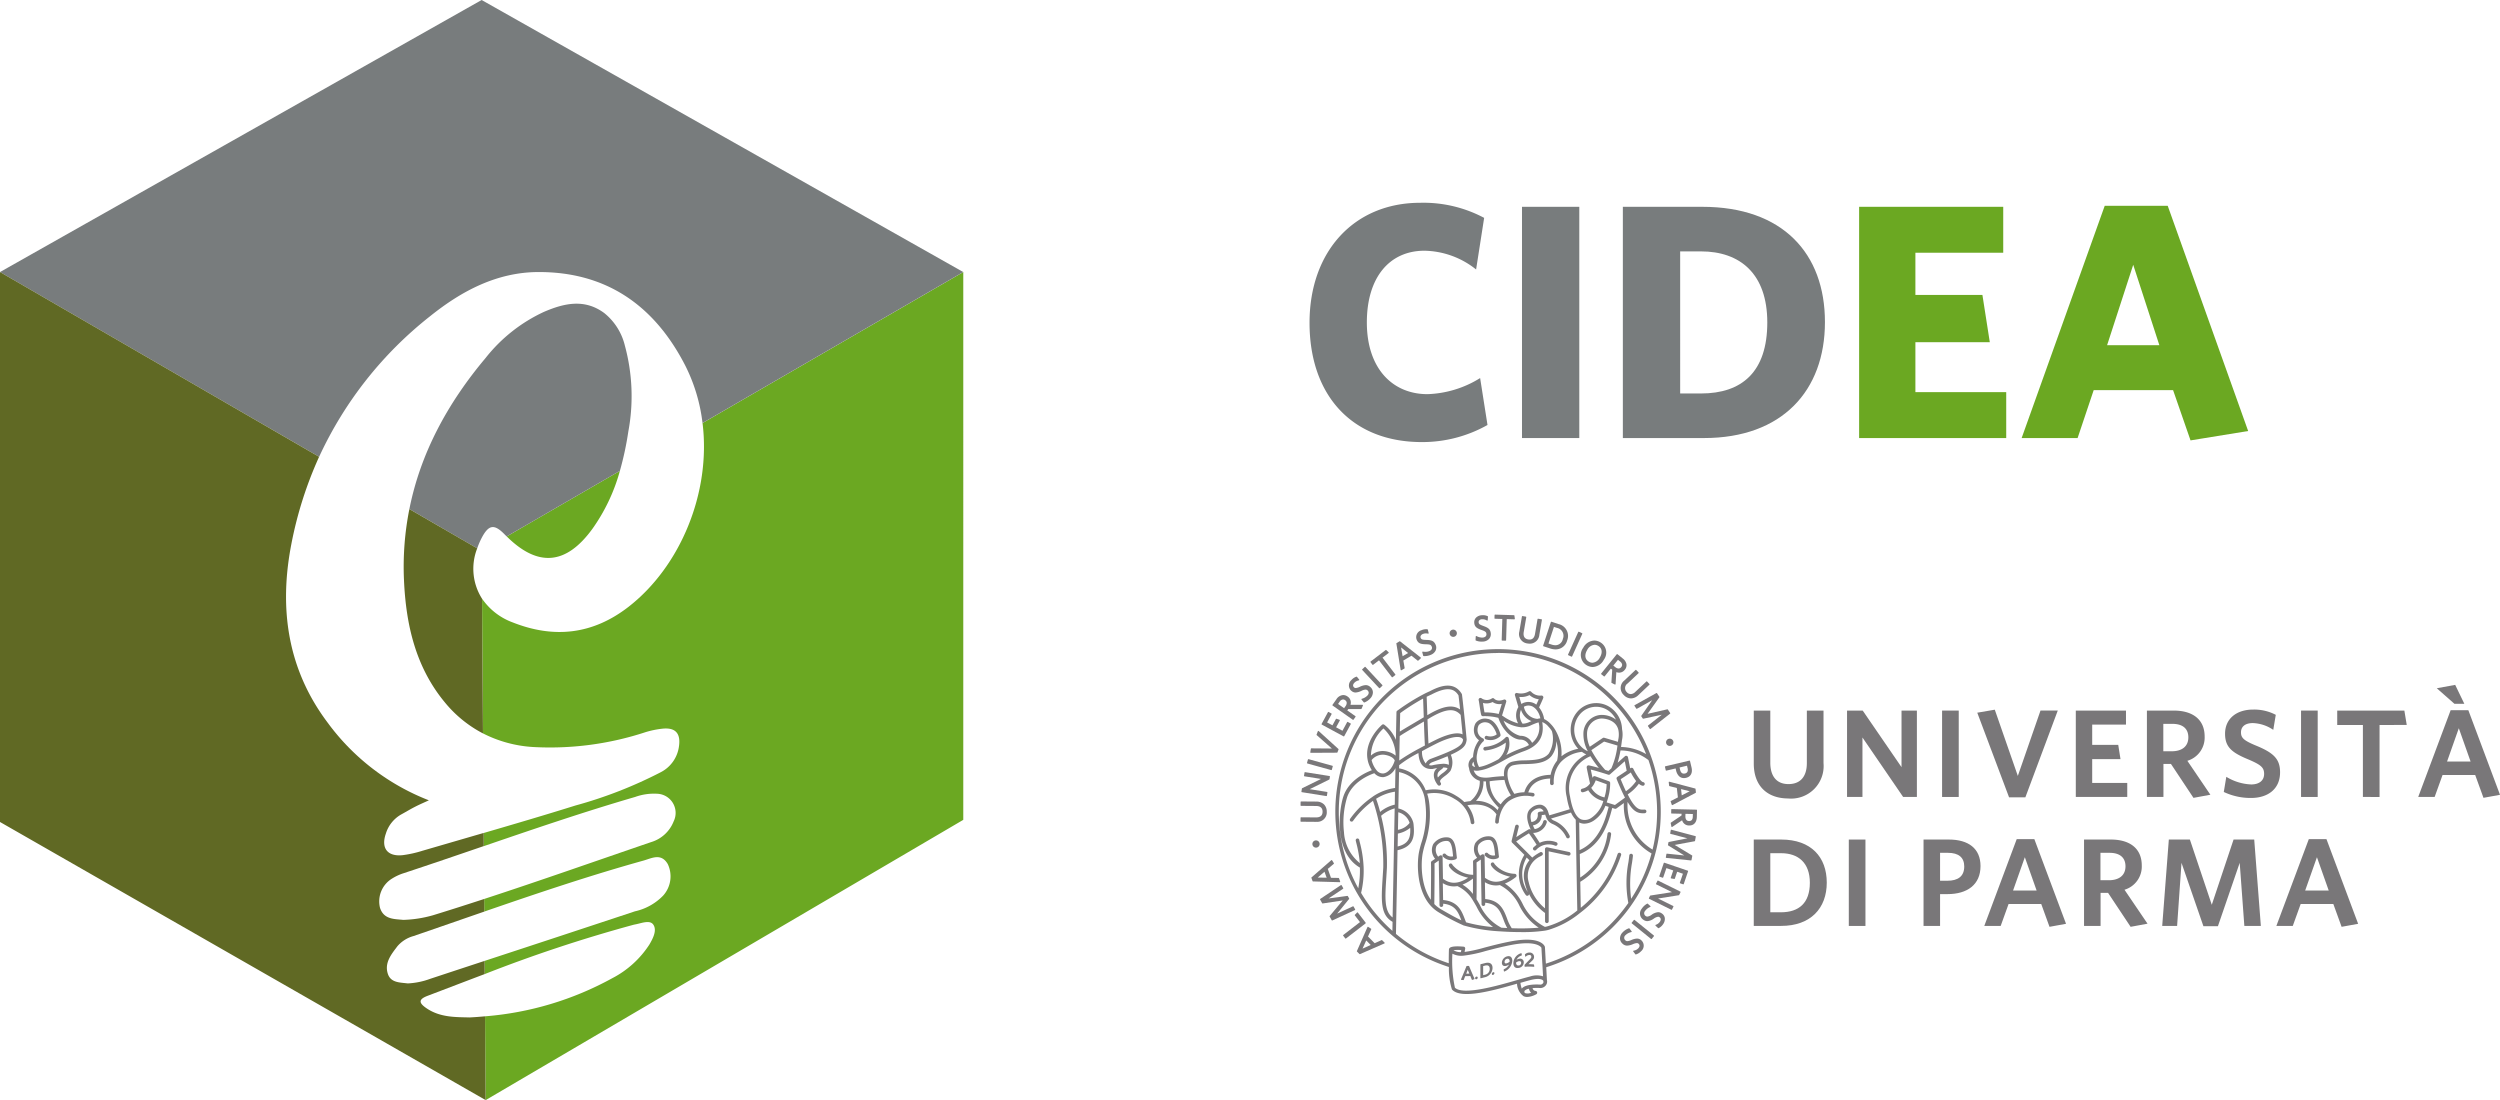
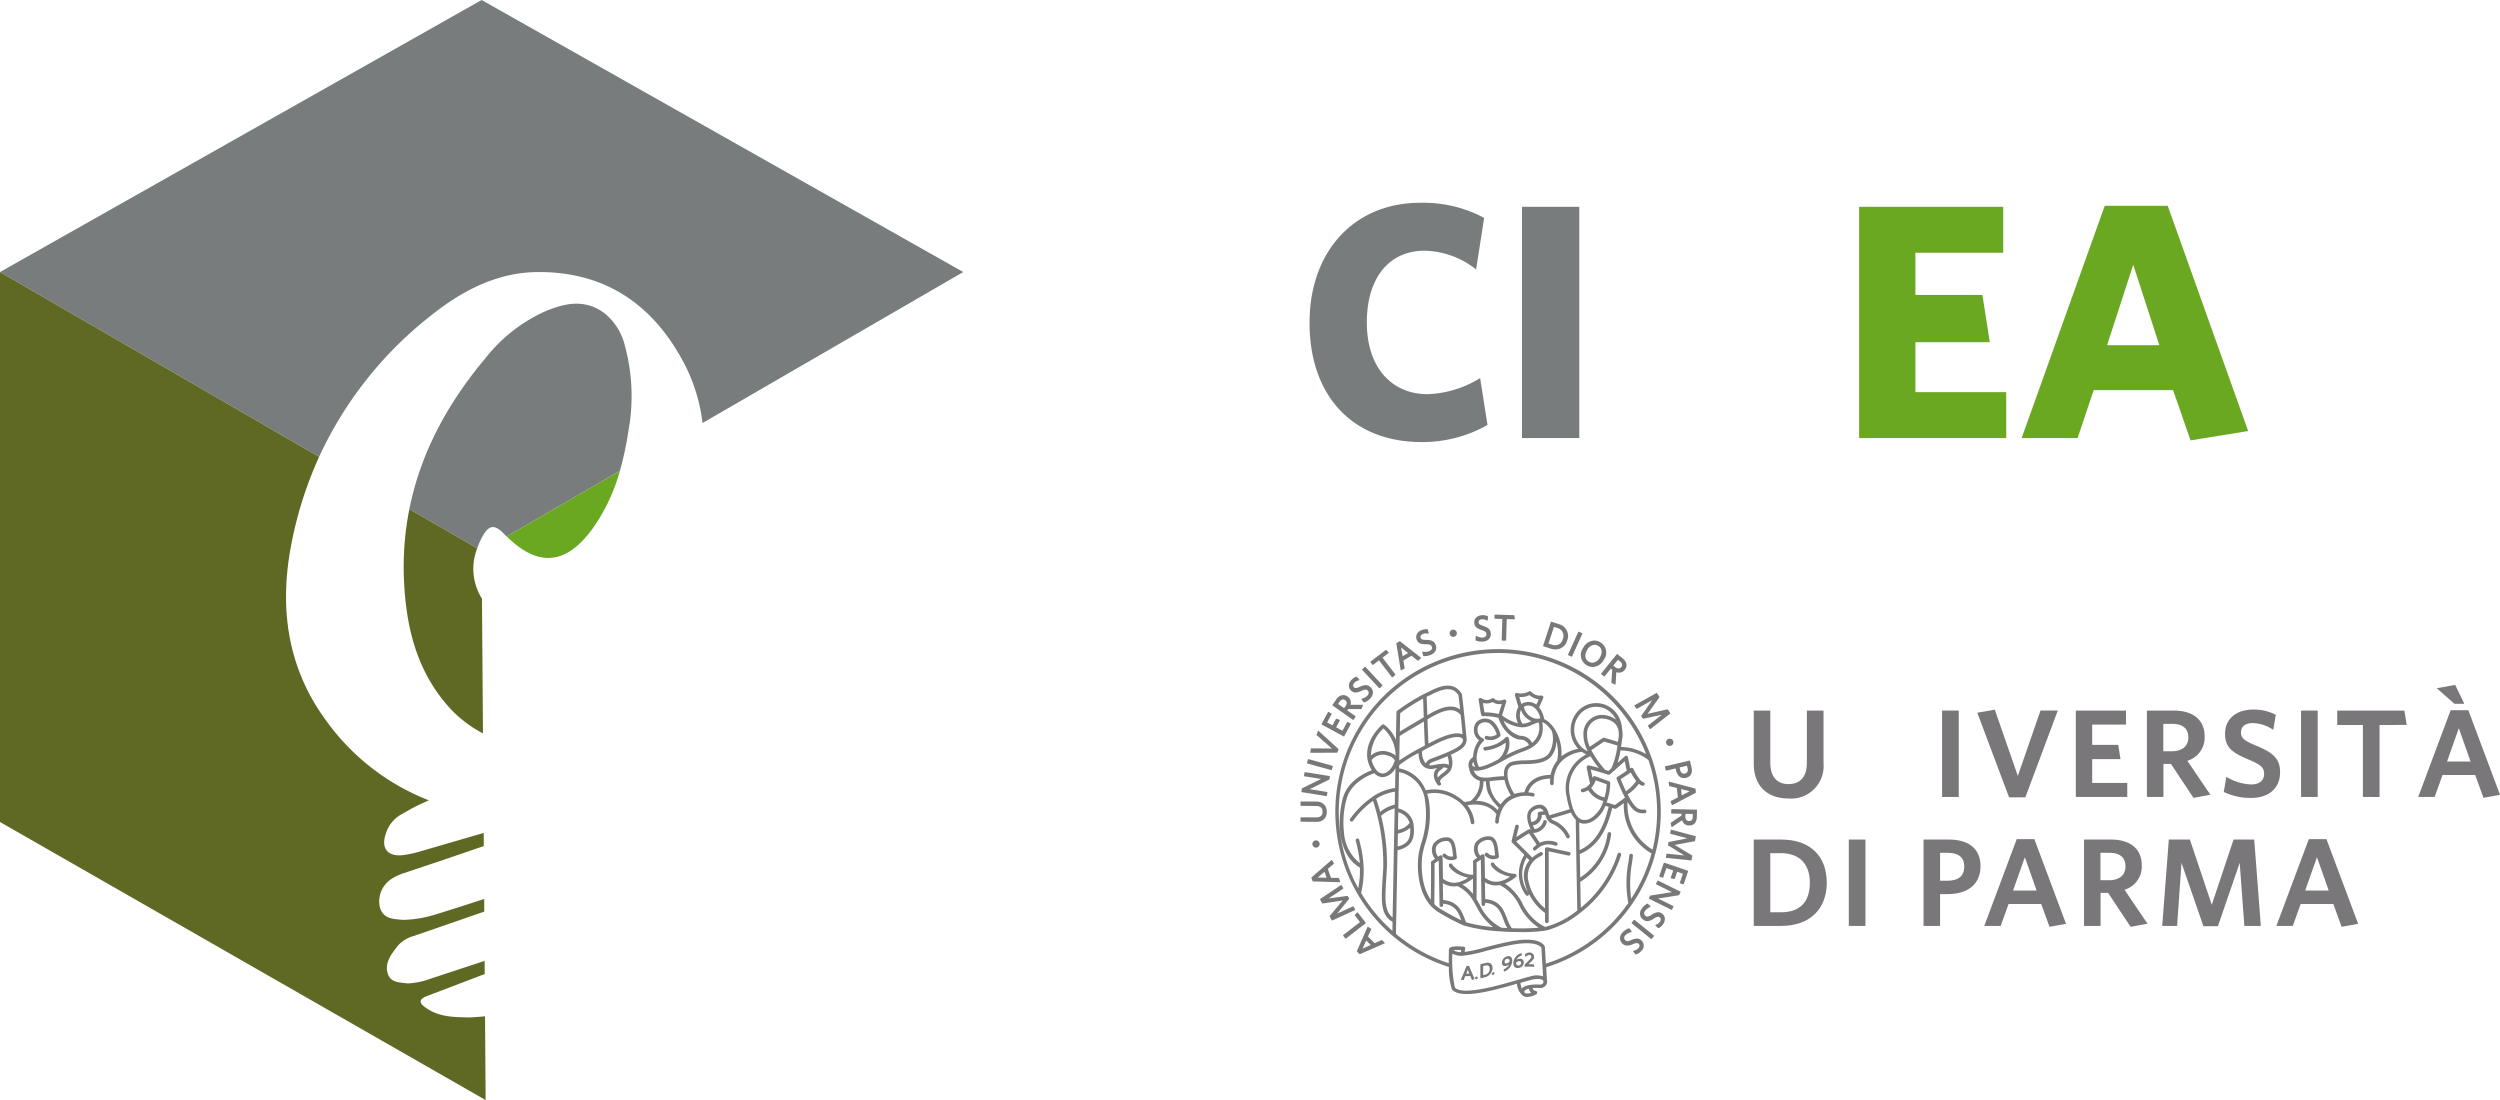
<svg xmlns="http://www.w3.org/2000/svg" id="Raggruppa_4" data-name="Raggruppa 4" width="358.099" height="157.577" viewBox="0 0 358.099 157.577">
  <defs>
    <clipPath id="clip-path">
      <rect id="Rettangolo_11" data-name="Rettangolo 11" width="358.099" height="157.577" fill="none" />
    </clipPath>
  </defs>
  <g id="Raggruppa_3" data-name="Raggruppa 3" clip-path="url(#clip-path)">
    <path id="Tracciato_81" data-name="Tracciato 81" d="M203.66,63.322c-10.033,0-16.082-6.721-16.082-17.09,0-10.272,6.433-17.185,15.842-17.185a18.493,18.493,0,0,1,9.169,2.16L211.436,38.6a12.177,12.177,0,0,0-7.392-2.687c-4.992,0-8.257,3.792-8.257,10.272,0,6.625,3.7,10.274,8.688,10.274a15.173,15.173,0,0,0,7.538-2.305l1.055,6.721a19.016,19.016,0,0,1-9.408,2.448" fill="#787c7d" />
    <rect id="Rettangolo_7" data-name="Rettangolo 7" width="8.208" height="33.123" transform="translate(218.01 29.623)" fill="#787c7d" />
-     <path id="Tracciato_82" data-name="Tracciato 82" d="M244.075,62.746H232.457V29.623h11.377c11.522,0,17.57,6.673,17.57,16.514s-6.145,16.609-17.329,16.609m-.433-26.738h-2.976V56.362h2.976c5.857,0,9.505-3.073,9.505-10.177,0-6.961-3.888-10.177-9.505-10.177" fill="#787c7d" />
    <path id="Tracciato_83" data-name="Tracciato 83" d="M266.3,62.746V29.623h20.642V36.2H274.361v6.048h9.6l1.057,6.769H274.361V56.17H287.37v6.576Z" fill="#6ba822" />
    <path id="Tracciato_84" data-name="Tracciato 84" d="M313.771,63.082l-2.5-7.2H299.9l-2.305,6.864h-8.016l11.9-33.266h9.024l11.522,32.259Zm-8.209-25.154-3.744,11.521h7.488Z" fill="#6ba822" />
    <path id="Tracciato_85" data-name="Tracciato 85" d="M84.852,75.756a26.338,26.338,0,0,0,3.941-8.308L72.58,76.836c4.464,4.424,8.5,4.106,12.272-1.08" fill="#6ba822" />
-     <path id="Tracciato_86" data-name="Tracciato 86" d="M100.631,60.593C101.874,70.6,97.41,81.211,90,86.945c-5.1,3.942-10.641,4.558-16.583,2.2a9.131,9.131,0,0,1-4.372-3.4l.141,19.309A18.156,18.156,0,0,0,76.323,107a43.746,43.746,0,0,0,16.143-2.126,13,13,0,0,1,2.369-.492c1.859-.214,2.681.611,2.427,2.474a4.872,4.872,0,0,1-2.567,3.731,62.438,62.438,0,0,1-12.257,4.79c-4.368,1.367-8.759,2.659-13.153,3.939L69.3,121.2c7.192-2.464,14.385-4.921,21.687-7.048a7.971,7.971,0,0,1,3.125-.457A2.746,2.746,0,0,1,96.5,117.64a5.007,5.007,0,0,1-3.242,2.985c-7.966,2.724-15.9,5.527-23.907,8.142l.013,1.808c7.54-2.606,15.1-5.157,22.79-7.3,1.191-.331,2.543-1.143,3.5.5a4.116,4.116,0,0,1-.664,4.51,8.019,8.019,0,0,1-4.044,2.253q-10.759,3.566-21.531,7.1l.014,1.888a206.962,206.962,0,0,1,21.282-7.051c.1-.026.2-.047.3-.066.883-.167,2.08-.679,2.568.035.552.806-.035,1.955-.555,2.841a13.97,13.97,0,0,1-5.334,4.838,45.21,45.21,0,0,1-18.213,5.455l.088,12,68.415-40.144V38.967Z" fill="#6ba822" />
    <path id="Tracciato_87" data-name="Tracciato 87" d="M61.641,45.268c4.474-3.588,9.534-6.279,15.453-6.3,9.774-.035,16.635,4.8,21.034,13.338a24.632,24.632,0,0,1,2.5,8.288l37.348-21.626L68.989,0,0,38.967,45.711,65.435a54.848,54.848,0,0,1,15.93-20.167" fill="#787c7d" />
    <path id="Tracciato_88" data-name="Tracciato 88" d="M69,77.041c1.005-1.908,1.8-2.022,3.3-.475.093.1.185.178.278.27l16.214-9.388A44.487,44.487,0,0,0,90,61.82a27.609,27.609,0,0,0-.5-12.337,8.534,8.534,0,0,0-2.955-4.647c-2.828-2.084-5.755-1.4-8.629-.164a22.864,22.864,0,0,0-8.363,6.61C64.072,57.8,60.224,64.956,58.638,72.921l9.717,5.626A11.14,11.14,0,0,1,69,77.041" fill="#787c7d" />
    <path id="Tracciato_89" data-name="Tracciato 89" d="M68.355,78.547l-9.717-5.626a42.3,42.3,0,0,0-.772,10.162c.279,6.352,1.645,12.434,5.845,17.514a17.467,17.467,0,0,0,5.469,4.457l-.141-19.309a7.989,7.989,0,0,1-.684-7.2" fill="#606924" />
    <path id="Tracciato_90" data-name="Tracciato 90" d="M67.213,145.738c-1.844-.057-4.1.035-6.064-1.279-1.216-.812-1.216-1.319.106-1.821,2.727-1.036,5.449-2.083,8.177-3.114l-.014-1.888q-3.894,1.281-7.788,2.567a10.7,10.7,0,0,1-3.228.662c-1.126-.146-2.424-.083-2.845-1.368-.519-1.584.5-2.811,1.378-3.97a4.643,4.643,0,0,1,2.282-1.442c3.386-1.16,6.766-2.34,10.15-3.509l-.013-1.808c-2.447.8-4.9,1.585-7.36,2.341a17.23,17.23,0,0,1-4.227.656c-1.3-.136-2.784-.047-3.332-1.716a3.828,3.828,0,0,1,1.719-4.2,7.269,7.269,0,0,1,1.637-.764c3.845-1.268,7.676-2.581,11.507-3.893l-.013-1.883q-4.391,1.278-8.78,2.555a16.352,16.352,0,0,1-2.81.627c-2.192.237-3.145-1-2.431-3.067a4.75,4.75,0,0,1,2.219-2.77c.665-.362,1.312-.759,1.986-1.1.655-.336,1.335-.625,1.964-.917A32.609,32.609,0,0,1,46.9,103.467c-5.747-7.657-6.946-16.356-5.168-25.525a55.647,55.647,0,0,1,3.975-12.506L0,38.967V117.74l69.564,39.837-.088-12c-.753.067-1.508.13-2.263.162" fill="#606924" />
    <path id="Tracciato_91" data-name="Tracciato 91" d="M256.16,114.372c-3,0-4.95-1.776-4.95-5v-7.586h2.367v7.46c0,1.884.859,3.067,2.6,3.067s2.636-1.112,2.636-3.013v-7.514H261.2v7.532a4.661,4.661,0,0,1-5.04,5.058" fill="#797779" />
-     <path id="Tracciato_92" data-name="Tracciato 92" d="M272.606,114.157l-5.829-8.519v8.519H264.57V101.782h2.242l5.562,8.107v-8.107h2.2v12.375Z" fill="#797779" />
    <rect id="Rettangolo_8" data-name="Rettangolo 8" width="2.385" height="12.375" transform="translate(278.183 101.782)" fill="#797779" />
    <path id="Tracciato_93" data-name="Tracciato 93" d="M290.112,114.21h-2.333l-4.556-12.124,2.51-.431,3.3,9.488,3.247-9.362h2.474Z" fill="#797779" />
    <path id="Tracciato_94" data-name="Tracciato 94" d="M297.337,114.157V101.782h7.189v2.009h-4.84v2.9h3.73l.323,2.045h-4.053v3.408h5.022v2.008Z" fill="#797779" />
    <path id="Tracciato_95" data-name="Tracciato 95" d="M311.183,103.684h-1.311v3.928h1.2c1.472,0,2.386-.7,2.386-1.99,0-1.236-.789-1.936-2.278-1.936m5.434,10.151-2.421.448-3.228-4.861H309.89v4.733h-2.367V101.783h3.838c2.762,0,4.431,1.309,4.431,3.712a3.468,3.468,0,0,1-2.476,3.481Z" fill="#797779" />
    <path id="Tracciato_96" data-name="Tracciato 96" d="M322.427,114.3a8.97,8.97,0,0,1-3.893-.859l.362-2.17a7.385,7.385,0,0,0,3.569,1.093c1.094,0,1.847-.52,1.847-1.506,0-.915-.43-1.292-2.223-2.063-2.4-.986-3.372-1.775-3.372-3.694,0-2.189,1.686-3.461,4-3.461a6.646,6.646,0,0,1,3.264.752l-.358,2.153a5.516,5.516,0,0,0-2.925-.971c-1.185,0-1.7.575-1.7,1.328,0,.789.395,1.166,2.116,1.883,2.547,1.04,3.482,1.92,3.482,3.839,0,2.421-1.775,3.676-4.16,3.676" fill="#797779" />
    <rect id="Rettangolo_9" data-name="Rettangolo 9" width="2.385" height="12.375" transform="translate(329.601 101.782)" fill="#797779" />
    <path id="Tracciato_97" data-name="Tracciato 97" d="M340.846,103.844v10.313H338.46V103.844h-3.677v-2.062H344.4l.341,2.062Z" fill="#797779" />
    <path id="Tracciato_98" data-name="Tracciato 98" d="M352.2,104.311l-1.685,4.77h3.371Zm-.629-3.5-2.527-2.225,2.636-.485,1.309,2.71Zm4.16,13.468-1.183-3.264h-4.68l-1.13,3.138h-2.352l4.647-12.429h2.529l4.538,12.124Z" fill="#797779" />
    <path id="Tracciato_99" data-name="Tracciato 99" d="M255.12,122.212h-1.543v8.464h1.506c2.6,0,4.16-1.327,4.16-4.232,0-2.852-1.65-4.233-4.125-4.233m.018,10.42h-3.928V120.256h3.928c4.305,0,6.529,2.53,6.529,6.17,0,3.677-2.314,6.2-6.529,6.2" fill="#797779" />
    <rect id="Rettangolo_10" data-name="Rettangolo 10" width="2.385" height="12.375" transform="translate(264.822 120.257)" fill="#797779" />
    <path id="Tracciato_100" data-name="Tracciato 100" d="M279.025,122.157h-1.13v4h1.04c1.525,0,2.422-.628,2.422-2.044,0-1.292-.808-1.955-2.332-1.955m-.072,5.918h-1.058v4.556h-2.368V120.256h3.624c2.833,0,4.537,1.309,4.537,3.8,0,2.672-1.9,4.017-4.735,4.017" fill="#797779" />
    <path id="Tracciato_101" data-name="Tracciato 101" d="M290.037,122.785l-1.686,4.77h3.372Zm3.533,9.972-1.183-3.265h-4.681l-1.131,3.14h-2.349l4.645-12.431H291.4l4.537,12.124Z" fill="#797779" />
    <path id="Tracciato_102" data-name="Tracciato 102" d="M302.179,122.157h-1.311v3.927h1.2c1.471,0,2.386-.7,2.386-1.989,0-1.238-.789-1.936-2.278-1.936m5.434,10.15-2.421.449-3.229-4.861h-1.075v4.734h-2.368V120.256h3.838c2.762,0,4.431,1.309,4.431,3.712a3.466,3.466,0,0,1-2.475,3.479Z" fill="#797779" />
    <path id="Tracciato_103" data-name="Tracciato 103" d="M321.479,132.631l-.664-9.039-3.12,9.075h-2.08l-3.138-9.075-.629,9.039h-2.134l.949-12.375h3.014l3.138,9.344,3.12-9.344h2.959l.949,12.375Z" fill="#797779" />
    <path id="Tracciato_104" data-name="Tracciato 104" d="M331.878,122.785l-1.685,4.77h3.371Zm3.533,9.972-1.184-3.265h-4.68l-1.131,3.14h-2.351l4.647-12.431h2.53l4.537,12.124Z" fill="#797779" />
    <path id="Tracciato_105" data-name="Tracciato 105" d="M221.433,138.031l0-.04a.213.213,0,0,0-.01-.056v-.018l-.127-2.246a.315.315,0,0,0-.013-.068c-.056-.164-.67-1.575-4.943-.747-1.394.271-2.606.588-3.676.869a21.243,21.243,0,0,1-2.877.633l.085-.457a.255.255,0,0,0-.2-.3l-.025,0c-1.809-.161-2.021.152-2.076.305a.253.253,0,0,0-.026.1c-.008.192-.034,1-.024,1.968a22.793,22.793,0,0,1-7.564-4.2l.036-1.889.189-10.1c2.571-.543,2.407-2.414,2.3-3.663a2.521,2.521,0,0,0-.037-.261v0a.136.136,0,0,0-.007-.029,2.794,2.794,0,0,0-2.141-2.025l.006-.323.093-4.891a4.709,4.709,0,0,1,3.743,4.239,13.009,13.009,0,0,1-.565,5.971,14.22,14.22,0,0,0-.345,1.4c-.282,1.682-.277,5.434,1.761,7.6l0,0,0,0a5,5,0,0,0,1.139.909,31.014,31.014,0,0,0,3.562,1.867l.01,0,.008,0h.005a23.749,23.749,0,0,0,5.237.832c.476.033.954.058,1.423.075h.01c.533.019,1.052.028,1.55.028a21.6,21.6,0,0,0,3.343-.206,4.767,4.767,0,0,0,.481-.1,13.092,13.092,0,0,0,4.548-2.422.32.32,0,0,0,.055-.042,16.772,16.772,0,0,0,5.771-8.048l.067-.185a.262.262,0,1,0-.485-.2l-.007.019-.068.186a16.32,16.32,0,0,1-5.211,7.518c-.014-.709-.04-2.08-.07-3.725a9.268,9.268,0,0,0,4.417-6.813.262.262,0,1,0-.517-.086l0,.016a8.761,8.761,0,0,1-3.91,6.274c-.02-1.066-.04-2.221-.059-3.372,3.25-1.311,4.179-4.824,4.579-6.34.026-.095.048-.181.07-.26l.362.117a.265.265,0,0,0,.079.012.262.262,0,0,0,.155-.051l1.067-.777a7.862,7.862,0,0,0,3.964,7.217,22.676,22.676,0,0,1-2.92,6.5,16.833,16.833,0,0,1,.131-5.192c.05-.367.1-.695.123-.972a.261.261,0,0,0-.232-.287h0a.264.264,0,0,0-.288.233c-.027.272-.071.6-.12.955a15.709,15.709,0,0,0-.016,5.859,22.876,22.876,0,0,1-11.8,8.685m-.382,2.738a.479.479,0,0,1-.419.272c-.389-.028-2.158-.111-2.662.578a3.633,3.633,0,0,1-.193-.834c.581-.167,1.088-.311,1.493-.412,1.294-.324,1.666-.022,1.749.078a.3.3,0,0,1,.042.068l.01.195a.372.372,0,0,1-.02.056m-2.613,1.483a.53.53,0,0,1-.05-.032c-.082-.186-.034-.263-.013-.294a1.012,1.012,0,0,1,.62-.293,1.09,1.09,0,0,0,.309.569,1.221,1.221,0,0,1-.866.05M208.2,136.1a6.718,6.718,0,0,1,1.117-.013l-.055.3a1.924,1.924,0,0,1-.95-.216,1,1,0,0,1-.111-.068m.2,5.365a18.078,18.078,0,0,1-.359-4.863l.02.012a2.726,2.726,0,0,0,1.583.271,18.981,18.981,0,0,0,3.154-.665c1.062-.279,2.266-.594,3.644-.862,3.54-.686,4.26.245,4.349.391l.125,2.2a.335.335,0,0,0,.008.054v.017l.1,1.823a3.029,3.029,0,0,0-1.878.031c-.474.119-1.078.293-1.778.494-2.919.84-7.792,2.242-8.972,1.1m-13.438-13.56a13.716,13.716,0,0,0,.362-3.809v-.007c0-.012,0-.023-.005-.035l0-.014a16.422,16.422,0,0,0-.531-3.363c-.037-.151-.067-.272-.083-.351a.256.256,0,1,0-.5.1c.018.091.05.218.09.376a16.372,16.372,0,0,1,.488,2.824,6.12,6.12,0,0,1-2.27-4.442,12.41,12.41,0,0,1,.452-5c.763-2.219,3.21-3.2,3.9-3.436a1.644,1.644,0,0,0,1.2.566.832.832,0,0,0,.114-.005,2.364,2.364,0,0,0,1.707-1.288l0,.242-.05,2.6a7.473,7.473,0,0,0-3.187,1.229l-.011.008-.02.018-.014.013a12.941,12.941,0,0,0-3.206,3.148.256.256,0,0,0,.416.3,12.575,12.575,0,0,1,2.854-2.874,28.542,28.542,0,0,1,1.474,9.531c-.027.487-.057.95-.085,1.389-.215,3.36-.347,5.422,1.416,6.412l-.024,1.293a22.941,22.941,0,0,1-4.476-5.426m5.274-9.048.045-2.511a2.255,2.255,0,0,1,1.621,1.522,2.65,2.65,0,0,1-1.668.989m-.456-3.605a5.053,5.053,0,0,0-2.1,1.044,17.639,17.639,0,0,0-.574-1.88,6.879,6.879,0,0,1,2.7-1.019Zm4.057-15.193c.018.433.039,1.071.063,1.79l.032.891c-.639.38-1.176.7-1.632.968-.851.5-1.4.831-1.8,1.083.026-1.3.046-2.23.054-2.648l.018-.012a31.4,31.4,0,0,1,3.262-2.072m.609,2.374-.021-.6c-.029-.869-.055-1.623-.073-2.035.234-.115.452-.217.67-.313,2.5-1.319,3.377-.7,3.889.115.055.411.135,1.1.231,2.023-1.074-.763-2.5-.5-4.693.814m5.033,2.74c-.678-.305-1.82-.106-3.391.592-.32.143-.859.412-1.48.734-.048-.8-.111-2.573-.142-3.468l.244-.146c2.642-1.582,3.729-1.353,4.509-.492.107,1.043.21,2.1.277,2.789l-.017-.008m-6.914-1.015,1.386-.822c.067,1.912.113,2.988.149,3.428-.268.142-.543.29-.814.439a29.27,29.27,0,0,0-2.865,1.724l.068-3.5c.379-.267.977-.621,2.076-1.271m2.424,4.511a1.306,1.306,0,0,0-.769.67l-.006.02a2.633,2.633,0,0,1-.53-1.774c1.04-.568,2.123-1.124,2.616-1.343,1.875-.832,2.661-.729,2.964-.593a.547.547,0,0,1,.3.3c-.109.732-.452,1.193-4.57,2.717m2.527.876a1.984,1.984,0,0,0-1-.133,9.25,9.25,0,0,0-1.414.215,1.59,1.59,0,0,1-.377-.022.144.144,0,0,1-.005-.1c.045-.136.293-.284.452-.341.869-.321,1.579-.6,2.165-.847a3.2,3.2,0,0,1,.181,1.23m-1.422.964a2.352,2.352,0,0,1,.374-.316.645.645,0,0,0,.246-.264c.424,0,.576.075.6.109,0,.006.006.046-.03.128a3.65,3.65,0,0,1-.646.57,3.572,3.572,0,0,0-.689.628.833.833,0,0,1,.145-.856m-7.938-6.168a5.422,5.422,0,0,1,1.747,3.888,3.017,3.017,0,0,0-1.646-.65,2.506,2.506,0,0,0-1.9.645,5.449,5.449,0,0,1,1.795-3.885m-1.008,5.959a.392.392,0,0,0-.025-.032,3.415,3.415,0,0,1-.44-.737,3.646,3.646,0,0,1-.226-.66,2.084,2.084,0,0,1,1.759-.769c.638.071,1.378.359,1.556.831-.3,1.024-.98,1.8-1.647,1.853a1.136,1.136,0,0,1-.977-.487m.67,6.549.045-.034a5.141,5.141,0,0,1,1.9-1.026l-.065,3.408-.045,2.367v0l-.185,9.853c-1.214-.913-1.094-2.8-.9-5.761.028-.441.058-.9.085-1.392a27.559,27.559,0,0,0-.834-7.419m2.369,4.4.034-1.846a3.985,3.985,0,0,0,1.763-.821c.072,1.28-.131,2.277-1.8,2.668m14.375-27.721a22.818,22.818,0,0,1,21.22,14.49,7.438,7.438,0,0,0-3.592-1.023c.019-.131.038-.253.053-.362.029-.207.055-.41.074-.582a3.77,3.77,0,0,0,.017-1.607c0-.042,0-.085-.005-.126a3.893,3.893,0,0,0-1.243-2.637,3.575,3.575,0,0,0-5.054.159c-.051.055-.1.111-.149.169a3.964,3.964,0,0,0,.174,5.247,5.482,5.482,0,0,0-2.4,1.073,6.583,6.583,0,0,0-.9-3.79.2.2,0,0,0-.033-.053,4.23,4.23,0,0,0-.577-.747,3,3,0,0,0-.972-.741,3.555,3.555,0,0,0-.728-1.673c.151-.32.484-1.036.6-1.343a.263.263,0,0,0-.154-.337.273.273,0,0,0-.155-.009,1.74,1.74,0,0,1-1.414-.542.262.262,0,0,0-.31-.068,2.313,2.313,0,0,1-1.728.236.262.262,0,0,0-.3.212.27.27,0,0,0,.006.12l.492,1.68a2.384,2.384,0,0,0-.04,2.338,6.655,6.655,0,0,1-2.111-1l-.19-.119.6-1.961a.262.262,0,0,0-.176-.327.258.258,0,0,0-.169.006c-.953.361-1.362-.113-1.366-.117a.261.261,0,0,0-.32-.066,1.292,1.292,0,0,1-1.479.011l-.039-.026a.262.262,0,0,0-.363.073.266.266,0,0,0-.031.226c.026.079.083.466.129.778.073.487.155,1.04.229,1.305a.261.261,0,0,0,.26.192,7.937,7.937,0,0,1,2.2.236c.518,1.634,1.878,3.021,3.085,3.122a1.322,1.322,0,0,1,1.293.777,5.638,5.638,0,0,1-.94.417,16.206,16.206,0,0,0-2.31,1.016,3.079,3.079,0,0,0,.348-2.434.26.26,0,0,0-.33-.167.253.253,0,0,0-.127.091,4.692,4.692,0,0,1-2.868,1.329l-.1.022a.262.262,0,0,0,.111.512l.1-.022a6.014,6.014,0,0,0,2.8-1.122,3.186,3.186,0,0,1-1.037,2.385,15.022,15.022,0,0,1-1.464.718,5.825,5.825,0,0,1-1.323.4,2.719,2.719,0,0,1-.267-1.981,2.842,2.842,0,0,1,.834-1.656.263.263,0,0,0,.1-.358.257.257,0,0,0-.113-.106,1.294,1.294,0,0,1-.723-.8,1.488,1.488,0,0,1,.116-1.091,1.186,1.186,0,0,1,1.186-.384c.71.1,1.253,1.183,1.391,1.705a1.543,1.543,0,0,1-1.423.206.262.262,0,0,0-.141.5,2.042,2.042,0,0,0,2.024-.407.261.261,0,0,0,.088-.233c-.06-.44-.678-2.133-1.868-2.294a1.659,1.659,0,0,0-1.707.633,2.005,2.005,0,0,0-.168,1.51,1.735,1.735,0,0,0,.667.922,4.086,4.086,0,0,0-.779,1.739,4.234,4.234,0,0,0-.081.674,1.305,1.305,0,0,0-.629,1.394c.021.069.041.145.063.226a2.1,2.1,0,0,0,1.529,1.774,3.491,3.491,0,0,1-1.356,2.915,8.534,8.534,0,0,0-.859.13,6.149,6.149,0,0,0-1.176-.9,5.852,5.852,0,0,0-4.357-.784,5.023,5.023,0,0,0-3.809-3.141l.008-.452a16.417,16.417,0,0,1,2.764-1.742c.045.739.218,1.894,1.271,2.209a.238.238,0,0,0,.069.02,1.987,1.987,0,0,0,.491.059c.05,0,.1,0,.151,0a.234.234,0,0,0,.045-.007s.289-.07.656-.129c-.041.038-.085.079-.133.127-.531.534-.446,1.454.213,2.288a.262.262,0,0,0,.419-.316c-.2-.278-.033-.474.6-.959a4.059,4.059,0,0,0,.731-.654.242.242,0,0,0,.031-.033l0-.006.012-.015,0,0c.014-.018.028-.037.041-.056a2.707,2.707,0,0,0,.036-2.28c1.9-.856,2.171-1.351,2.274-2.152v-.059s-.176-1.861-.359-3.64v0c-.1-.921-.226-2.149-.312-2.78a.262.262,0,0,0-.036-.1c-1.147-1.89-3.178-1.106-4.588-.362-.258.111-.53.24-.832.393a30.316,30.316,0,0,0-3.693,2.3l-.124.088a.262.262,0,0,0-.111.208c-.009.362-.033,1.556-.067,3.29l-.013.682a5.229,5.229,0,0,0-1.691-2.192.261.261,0,0,0-.3.029c-.027.022-2.626,2.242-2.051,5.044l0,.016a4.137,4.137,0,0,0,.287.88,4.2,4.2,0,0,0,.309.567c-.921.344-3.275,1.422-4.057,3.7-.69,2-1.387,8.1,2.343,10.245a13.27,13.27,0,0,1-.232,2.964,22.775,22.775,0,0,1,19.995-33.695m18.345,19.8c-.232-.493-.48-1.062-.753-1.728.425-.274.934-.613,1.308-.865l.141-.1a8.317,8.317,0,0,0,.769,1.234,5.755,5.755,0,0,1-1.467,1.457m-2.755,1.6c.038-.107.074-.217.109-.332.056-.186.111-.381.157-.577a7.274,7.274,0,0,0,.234-1.881.265.265,0,0,0-.174-.242l-1.982-.715a.265.265,0,0,0-.339.164c-.01.028-.019.053-.028.08-.109-.5-.194-.909-.254-1.2,1.072.26,2.487.727,2.5.732a.265.265,0,0,0,.257-.054l.566-.5,1.546-1.371.275,1.361c-.412.277-.935.624-1.336.878a.26.26,0,0,0-.1.319c.356.88.671,1.6.964,2.205.079.163.157.317.232.46a.166.166,0,0,0-.02.008l-.045.025,0,0-1.38,1.009Zm-3.876,6.831c-.023-1.406-.045-2.781-.06-3.956l.026.014a1.681,1.681,0,0,0,.715.156,2.58,2.58,0,0,0,1.335-.435,4.4,4.4,0,0,0,1.673-2.123l.472.15c-.024.085-.049.181-.076.284-.372,1.409-1.225,4.635-4.083,5.909m-7.843,4.722a7.043,7.043,0,0,0,.417,1.283,4.617,4.617,0,0,1-.157-4.941c.181.181.319.32.389.392a3.552,3.552,0,0,0-.649,3.266m1.84-9.908a1.081,1.081,0,0,1-.19.808,1.1,1.1,0,0,1-.715.353c-.159-.561-.221-1.221.214-1.55a1.436,1.436,0,0,1,1.027-.4.78.78,0,0,1,.5.4l.01.018a2.517,2.517,0,0,1-.313.034,1.043,1.043,0,0,0-.374.067.262.262,0,0,0-.156.276m9.106-14.187a2.69,2.69,0,0,0-2.565,2.68,5.057,5.057,0,0,0,.554,2.371.166.166,0,0,0,.015.033c.019.04.04.081.06.121a3.185,3.185,0,0,1-.641-.38l-.028-.021a3.432,3.432,0,0,1-.512-4.827l.022-.027a3.051,3.051,0,0,1,4.295-.416c.052.043.1.088.152.135a3.3,3.3,0,0,1,.746,1.011,3.408,3.408,0,0,0-2.1-.678m.558,7.879a13.886,13.886,0,0,1-1.985-2.83l1.825-1.23,1.914.567a11.284,11.284,0,0,1-.873,3.27l-.418.368c-.107-.034-.268-.086-.463-.146m1.882-5.743a3.29,3.29,0,0,1-.019,1.431c-.011.1-.023.191-.035.29l-1.958-.58a.259.259,0,0,0-.221.034l-1.859,1.254a4.3,4.3,0,0,1-.39-1.861,2.161,2.161,0,0,1,2.112-2.189c.018,0,1.973,0,2.37,1.62m-4.536,5.407c.053.3.218,1.083.478,2.277a1.726,1.726,0,0,1-1.116.751.262.262,0,0,0,.06.517.257.257,0,0,0,.062-.008,2.53,2.53,0,0,0,.739-.295,3.379,3.379,0,0,0,2.162,1.548,4.223,4.223,0,0,1-1.65,2.371,1.638,1.638,0,0,1-1.56.25c-.724-.332-1.263-1.462-1.557-3.268a4.979,4.979,0,0,1,2.928-5.771A14.631,14.631,0,0,0,229.021,110c-.485-.14-1-.279-1.428-.366a.262.262,0,0,0-.309.2.253.253,0,0,0,0,.1m2.628,3.954c-.027.115-.056.226-.086.331a2.86,2.86,0,0,1-1.9-1.374,2.48,2.48,0,0,0,.321-.407.355.355,0,0,0,.038-.062,3.913,3.913,0,0,0,.286-.607l1.561.562a6.56,6.56,0,0,1-.215,1.558m-17.123-1.956h.054a.262.262,0,0,0,0,.039c.04.878.091,1.965,1.829,3.714q-.09.18-.162.357a4.032,4.032,0,0,0-3.1-1.324,3.922,3.922,0,0,0,1.074-2.8c.1.007.2.012.306.012m2.159,3.283a4.3,4.3,0,0,1-1.579-3.269.317.317,0,0,0,0-.045l.18-.022a19.272,19.272,0,0,1,1.949-.162,6.538,6.538,0,0,0,.923,2.21,3.758,3.758,0,0,0-.713.457,3.84,3.84,0,0,0-.755.834m8.075-6.258a4.675,4.675,0,0,0-.925,2.026c-2.713.057-3.522,1.627-3.762,2.5a4.845,4.845,0,0,0-1.424.232,5.975,5.975,0,0,1-.95-2.312l0-.025a2.7,2.7,0,0,1-.009-.879,1.03,1.03,0,0,1,.777-.881,7.692,7.692,0,0,1,1.718-.17c1.357-.041,2.9-.09,3.78-1.158a3.384,3.384,0,0,0,.675-2.136,5.357,5.357,0,0,1,.123,2.8m-2.977-8.024a2.835,2.835,0,0,0-.242-.162,1.9,1.9,0,0,0-1.9.066l-.295-1.01a2.613,2.613,0,0,0,1.462-.262,2.431,2.431,0,0,0,1.328.6c-.111.251-.247.548-.349.765m.526,1.972h-.008a.265.265,0,0,0-.063.008,2.2,2.2,0,0,0-.3.063,2.125,2.125,0,0,1-1.938-1.735,1.316,1.316,0,0,1,1.272-.019,2.079,2.079,0,0,1,.4.308l.016.016a2.744,2.744,0,0,1,.671,1.356l-.052,0m-2.5.758a2.011,2.011,0,0,1-.218-1.982,2.555,2.555,0,0,0,1.492,1.617c-.121.052-.245.107-.38.167a2.239,2.239,0,0,1-.894.2m-3.415-1.387a8.415,8.415,0,0,0-1.993-.231h-.043c-.056-.277-.119-.7-.171-1.046-.017-.113-.032-.215-.045-.305a1.927,1.927,0,0,0,1.379-.133,1.658,1.658,0,0,0,1.318.264Zm3.1,3.134a3.572,3.572,0,0,1-2.4-2.176,5.342,5.342,0,0,0,2.543.949l.031,0h.09a2.835,2.835,0,0,0,1.161-.243,8.991,8.991,0,0,1,1.184-.468,2.758,2.758,0,0,1-.925,2.939,1.828,1.828,0,0,0-1.686-1.008m-6.248,5c.064,0,.131,0,.2-.009a.207.207,0,0,0,.035,0,.245.245,0,0,0,.085-.015,6.039,6.039,0,0,0,1.557-.444,15.82,15.82,0,0,0,1.553-.761l.3-.164a18.4,18.4,0,0,1,3-1.393c2.137-.741,3.008-2.11,2.657-4.18a2.119,2.119,0,0,1,.891.656,3.623,3.623,0,0,1,.493.638,4.027,4.027,0,0,1-.448,3.22c-.73.887-2.143.93-3.391.969a8.007,8.007,0,0,0-1.845.189,1.551,1.551,0,0,0-1.148,1.291,2.934,2.934,0,0,0-.024.783c-.618.022-1.268.075-1.939.165-.143.019-.276.032-.4.04h0a3.4,3.4,0,0,1-.813-.033h-.012a1.413,1.413,0,0,1-1.18-1,1.9,1.9,0,0,0,.438.049m-.469-1.292a2.754,2.754,0,0,0,.23.747.574.574,0,0,1-.418-.239.745.745,0,0,1,.188-.507m10.238,23.662a7.221,7.221,0,0,1-3.206-3.311,7.294,7.294,0,0,0-2.532-2.894,6.536,6.536,0,0,0,1.562-.931.261.261,0,0,0,.045-.368.258.258,0,0,0-.173-.1,3.956,3.956,0,0,1-2.939-1.426.256.256,0,0,0-.271-.205.261.261,0,0,0-.245.277h0c.016.269.789,1.341,2.763,1.766-1.862,1.224-2.925.62-3.6.156l-.053-3.111a.262.262,0,0,0-.266-.257.255.255,0,0,0-.144.047l-.223.152a1.534,1.534,0,0,1-.239-1.548,1.769,1.769,0,0,1,1.566-.7c.588.063.7,1.122.777,1.9.011.1.022.206.033.3a1.085,1.085,0,0,1-1.048-.307.263.263,0,0,0-.385.357l.016.015a1.617,1.617,0,0,0,1.823.347.265.265,0,0,0,.142-.275c-.022-.143-.04-.311-.059-.492-.1-.953-.234-2.256-1.244-2.363a2.282,2.282,0,0,0-2.075.959,1.937,1.937,0,0,0,.261,2.109l-.478.331a.259.259,0,0,0-.113.226c.012.307.019,1.012.021,1.891l-.03-.008a3.954,3.954,0,0,1-2.939-1.426.271.271,0,0,0-.271-.2.262.262,0,0,0-.246.278c.017.269.792,1.341,2.764,1.766-1.874,1.23-2.939.61-3.606.151l-.052-3.106a.261.261,0,0,0-.266-.258.257.257,0,0,0-.145.046l-.222.153a1.534,1.534,0,0,1-.24-1.548,1.765,1.765,0,0,1,1.567-.7c.588.062.7,1.122.777,1.9.011.105.021.206.032.3a1.083,1.083,0,0,1-1.048-.307.263.263,0,1,0-.385.357l.016.016a1.618,1.618,0,0,0,1.814.346.264.264,0,0,0,.143-.275c-.023-.142-.04-.311-.06-.492-.1-.952-.234-2.256-1.242-2.363a2.286,2.286,0,0,0-2.076.96,1.937,1.937,0,0,0,.261,2.109l-.478.33a.265.265,0,0,0-.113.226c.032.768,0,3.585-.016,5.316-1.447-2.057-1.426-5.146-1.182-6.6a13.747,13.747,0,0,1,.334-1.341,13.469,13.469,0,0,0,.577-6.2,7.778,7.778,0,0,0-.257-1.056,5.4,5.4,0,0,1,3.909.741,4.564,4.564,0,0,1,2.329,3.391.262.262,0,0,0,.261.236h.026a.263.263,0,0,0,.235-.287,4.614,4.614,0,0,0-1-2.427c1.9-.311,3.295.122,4.16,1.288a5.2,5.2,0,0,0-.181,1.072.261.261,0,0,0,.247.275h.015a.261.261,0,0,0,.261-.249,4.739,4.739,0,0,1,.189-1.056v0a4.3,4.3,0,0,1,.368-.884.214.214,0,0,0,.017-.03,3.422,3.422,0,0,1,.8-.964,4.251,4.251,0,0,1,3.446-.7.262.262,0,0,0,.078-.519q-.35-.052-.678-.072c.261-.825,1.011-1.914,3.142-1.986a4.553,4.553,0,0,0-.018.7.262.262,0,0,0,.261.245h.017a.262.262,0,0,0,.246-.278,4.3,4.3,0,0,1,.931-2.936q.017-.018.03-.036a4.82,4.82,0,0,1,3.078-1.516,3.72,3.72,0,0,0,.622.364,5.388,5.388,0,0,0-2.8,6.1,10.227,10.227,0,0,0,.428,1.752l-.7.212c-.794.24-1.679.507-2.224.666-.035-.1-.066-.194-.1-.289-.022-.073-.045-.145-.068-.215v-.006a1.861,1.861,0,0,0-.172-.377,1.289,1.289,0,0,0-.848-.633,1.878,1.878,0,0,0-1.436.5c-.583.442-.7,1.25-.333,2.336a6.029,6.029,0,0,0,.325.774l0-.005a.262.262,0,0,0-.342-.07s-.4.235-.983.6q-.4.254-.776.5l.354-1.454a.262.262,0,0,0-.509-.125l-.515,2.116v.007a.157.157,0,0,0,0,.03.082.082,0,0,1,0,.022.13.13,0,0,0,0,.028.058.058,0,0,0,0,.023.115.115,0,0,0,.006.025l.008.024.01.021c0,.009.009.017.014.026l0,.006.009.011a.21.21,0,0,0,.019.023s1.007,1,1.766,1.76a5.106,5.106,0,0,0,.2,5.756.261.261,0,0,0,.472-.14,7.348,7.348,0,0,0,2.287,2.71v1.169a.263.263,0,1,0,.525,0v-1.311l-.005-8.688c1.175.251,2.7.577,2.786.6a.263.263,0,1,0,.14-.506l-.007,0c-.1-.026-2.622-.564-3.127-.672a.267.267,0,0,0-.22.053.261.261,0,0,0-.1.2l0,8.492a6.853,6.853,0,0,1-2.331-3.744,3.093,3.093,0,0,1,1.721-3.731c.071-.042.136-.079.187-.112a.262.262,0,0,0-.278-.444c-.049.031-.107.065-.172.1a5.7,5.7,0,0,0-.95.66c-.081-.083-.247-.248-.594-.6l-1.711-1.705c.333-.226.688-.46,1.063-.7.324-.2.593-.368.763-.47.545.748.932,1.359,1.1,1.64-.162.123-.3.249-.43.362a.262.262,0,0,0,.35.391,2.417,2.417,0,0,1,2.742-.621.262.262,0,1,0,.158-.5,2.993,2.993,0,0,0-2.376.086c-.16-.261-.489-.783-.956-1.437a.257.257,0,0,0,.1.02h.021a2.053,2.053,0,0,0,1.846-1.51.262.262,0,1,0-.507-.133l0,.02a1.477,1.477,0,0,1-1.221,1.076,5.232,5.232,0,0,1-.256-.534,1.566,1.566,0,0,0,.95-.521,1.515,1.515,0,0,0,.319-.958h.025a2.645,2.645,0,0,0,.469-.063,3.435,3.435,0,0,0,.19.51l0,.01,0,.008a1.688,1.688,0,0,0,.886.825,3.8,3.8,0,0,1,1.948,1.9.262.262,0,0,0,.236.148.268.268,0,0,0,.114-.026.264.264,0,0,0,.121-.351,4.3,4.3,0,0,0-2.215-2.154,1.187,1.187,0,0,1-.443-.307c.552-.16,1.372-.409,2.112-.633l.746-.226a3.415,3.415,0,0,0,.678,1.025c.018,1.356.045,3.032.072,4.73.023,1.376.048,2.764.071,4.006.039,2.109.071,3.792.081,4.267a12.294,12.294,0,0,1-4.291,2.275c-.1.028-.218.053-.347.077m-4.752.189a6.178,6.178,0,0,1-.681-1.413c-.463-1.208-.985-2.569-3.122-2.766l-.041-2.412a2.964,2.964,0,0,0,1.566.467,3.107,3.107,0,0,0,.569-.055,6.292,6.292,0,0,1,2.8,2.945,8.111,8.111,0,0,0,2.775,3.161,32.227,32.227,0,0,1-3.869.073m-1.48-.075a6.923,6.923,0,0,1-3.1-3.282c-.151-.267-.3-.531-.46-.79.024-2.037.023-4.421,0-5.267l.612-.422.045,2.759.053,3.133v.026l.008.475a.263.263,0,0,0,.262.258h0a.264.264,0,0,0,.258-.267l0-.2c1.763.181,2.164,1.225,2.622,2.425a8.616,8.616,0,0,0,.533,1.2c-.28-.014-.561-.029-.841-.048m-4.071-4.83a5.309,5.309,0,0,0-1.492-1.337,6.327,6.327,0,0,0,1.5-.872c0,.693,0,1.458-.01,2.209m-.981,4.054c-.057-.14-.113-.281-.167-.424-.462-1.207-.984-2.569-3.12-2.765l-.042-2.417a2.973,2.973,0,0,0,1.569.469,3.041,3.041,0,0,0,.522-.045,5.056,5.056,0,0,1,2.249,2.1l.01.016c.167.271.324.546.481.825a8.166,8.166,0,0,0,2.362,2.924,20.77,20.77,0,0,1-3.864-.679m-4.522-8.424.612-.422.1,5.88,0,.021a.2.2,0,0,0,0,.034l.008.455a.263.263,0,0,0,.263.258h.006a.263.263,0,0,0,.258-.267l0-.2c1.74.181,2.152,1.2,2.6,2.378-.88-.41-1.854-.963-2.919-1.581a4.477,4.477,0,0,1-.954-.747c.024-1.812.055-4.787.028-5.812m31.234-1.986a7.4,7.4,0,0,1-3.575-6.833c.778,1.311,1.386,1.628,2.208,1.628.078,0,.16,0,.242-.008a.262.262,0,0,0,.245-.277h0a.259.259,0,0,0-.269-.246h-.009c-.678.041-1.271.079-2.4-2.174a6.209,6.209,0,0,0,1.6-1.53,1.016,1.016,0,0,0,.547.295h.026a.262.262,0,0,0,.024-.523c-.1-.01-.259-.145-.433-.354l-.023-.027a8.456,8.456,0,0,1-.936-1.525.262.262,0,0,0-.35-.121.279.279,0,0,0-.033.019l-.063.045-.322-1.594a.265.265,0,0,0-.173-.2.259.259,0,0,0-.258.052l-1.054.935a15.211,15.211,0,0,0,.414-1.764,6.558,6.558,0,0,1,3.984,1.365c.007.006.014.01.021.015a22.8,22.8,0,0,1,.59,12.815m1.173-5.4a23.308,23.308,0,1,0-30.346,22.221,9.89,9.89,0,0,0,.429,3.2.259.259,0,0,0,.043.061c1.316,1.386,5.858.118,9.282-.866a2.346,2.346,0,0,0,.933,1.784,1.17,1.17,0,0,0,.53.115,2.972,2.972,0,0,0,1.3-.39.257.257,0,0,0-.117-.478.481.481,0,0,1-.415-.4,6.977,6.977,0,0,1,1.1-.01h.024a.993.993,0,0,0,.884-.571.861.861,0,0,0,.062-.192l0-.018a.779.779,0,0,0-.014-.356l-.1-1.843a23.313,23.313,0,0,0,16.406-22.262" fill="#797779" />
    <path id="Tracciato_106" data-name="Tracciato 106" d="M210.465,139.455c-.148.01-.3.015-.446.016.075-.188.149-.376.222-.566l.224.55m-.025-1.063a.059.059,0,0,0-.059-.036c-.09,0-.181.008-.269.009a.067.067,0,0,0-.059.041q-.385.952-.773,1.861a.069.069,0,0,0,.006.061.074.074,0,0,0,.053.034c.09.009.181.016.271.021a.06.06,0,0,0,.06-.037c.069-.173.135-.346.207-.521q.364.006.731-.024l.215.527a.056.056,0,0,0,.06.033l.013,0c.087-.028.173-.057.261-.09a.073.073,0,0,0,.042-.039.066.066,0,0,0,0-.055q-.383-.876-.763-1.783" fill="#797779" />
    <path id="Tracciato_107" data-name="Tracciato 107" d="M213.388,138.773a.833.833,0,0,1-.7.849l-.24.062v-1.3l.249-.065c.444-.121.69.033.69.452m-.7-.811q-.286.077-.574.143a.086.086,0,0,0-.063.079v1.891a.05.05,0,0,0,.046.052l.017,0c.188-.043.375-.091.561-.141a1.4,1.4,0,0,0,1.116-1.338c0-.624-.424-.869-1.1-.684" fill="#797779" />
    <path id="Tracciato_108" data-name="Tracciato 108" d="M215.851,137.34c.236-.068.388.088.392.393a.92.92,0,0,1-.395.242c-.226.067-.334,0-.334-.211a.431.431,0,0,1,.337-.424m.006-.346a.99.99,0,0,0-.727.9c0,.4.254.564.664.442a1.346,1.346,0,0,0,.362-.175,1.5,1.5,0,0,1-.724.667.093.093,0,0,0-.049.09c.012.07.025.139.037.208a.045.045,0,0,0,.027.034.056.056,0,0,0,.036,0l.013-.005a1.769,1.769,0,0,0,1.124-1.52c0-.523-.292-.777-.763-.639" fill="#797779" />
    <path id="Tracciato_109" data-name="Tracciato 109" d="M217.548,138.292c-.23.041-.379-.109-.392-.4a.777.777,0,0,1,.392-.206c.231-.04.339.042.339.244a.37.37,0,0,1-.339.366m.057-.964a1,1,0,0,0-.38.151,1.171,1.171,0,0,1,.716-.611.074.074,0,0,0,.045-.079c-.011-.071-.022-.143-.034-.214a.056.056,0,0,0-.028-.04.062.062,0,0,0-.05,0,1.528,1.528,0,0,0-1.1,1.417c0,.524.291.773.761.688a.816.816,0,0,0,.73-.769.516.516,0,0,0-.47-.56.508.508,0,0,0-.194.02" fill="#797779" />
    <path id="Tracciato_110" data-name="Tracciato 110" d="M219.734,138.2a.071.071,0,0,0-.063-.06,6.638,6.638,0,0,0-.733-.028q.219-.216.44-.42c.24-.224.361-.374.361-.626a.618.618,0,0,0-.613-.626l-.054,0a.918.918,0,0,0-.619.247.071.071,0,0,0-.022.061c.012.079.025.157.037.236a.059.059,0,0,0,.041.045.061.061,0,0,0,.062-.015.719.719,0,0,1,.487-.22c.259,0,.288.149.288.255,0,.123-.058.22-.233.393q-.357.354-.716.743a.073.073,0,0,0-.019.045v.19a.058.058,0,0,0,.057.059h.007a7.012,7.012,0,0,1,1.263.007.054.054,0,0,0,.048-.018.058.058,0,0,0,.014-.049l-.034-.224" fill="#797779" />
    <path id="Tracciato_111" data-name="Tracciato 111" d="M213.875,139.264a.277.277,0,0,0-.186.247.134.134,0,0,0,.123.142.153.153,0,0,0,.063-.011.277.277,0,0,0,.186-.248.132.132,0,0,0-.123-.141.126.126,0,0,0-.063.011" fill="#797779" />
    <path id="Tracciato_112" data-name="Tracciato 112" d="M211.482,139.886a.23.23,0,0,0-.186.22.154.154,0,0,0,.147.161.256.256,0,0,0,.039,0,.236.236,0,0,0,.186-.224.151.151,0,0,0-.145-.158.184.184,0,0,0-.041,0" fill="#797779" />
    <path id="Tracciato_113" data-name="Tracciato 113" d="M196.338,135.356l-1.168.524.526-1.169Zm1.64-.678a.076.076,0,0,0-.055-.023.067.067,0,0,0-.031.007l-.986.443-.955-.961.463-1.019a.08.08,0,0,0-.028-.1l-.4-.258a.082.082,0,0,0-.043-.012.076.076,0,0,0-.021,0,.074.074,0,0,0-.048.043l-1.509,3.424a.078.078,0,0,0,.015.086l.34.341a.078.078,0,0,0,.055.023.073.073,0,0,0,.03-.006l3.493-1.525a.077.077,0,0,0,.04-.1.064.064,0,0,0-.016-.023Z" fill="#797779" />
    <path id="Tracciato_114" data-name="Tracciato 114" d="M195.628,132.217a.082.082,0,0,0-.015-.057l-1.116-1.444a.074.074,0,0,0-.056-.03h0a.073.073,0,0,0-.056.024l-.308.321a.075.075,0,0,0-.005.1l.732.95-2.39,1.844a.077.077,0,0,0-.014.108l.294.381a.075.075,0,0,0,.051.03h.01a.075.075,0,0,0,.045-.016l2.8-2.158a.081.081,0,0,0,.029-.051" fill="#797779" />
    <path id="Tracciato_115" data-name="Tracciato 115" d="M194.113,130.309a.073.073,0,0,0-.006-.061l-.221-.393a.075.075,0,0,0-.066-.04.088.088,0,0,0-.033.007l-2.255,1.048,1.709-2.1a.077.077,0,0,0,.006-.086l-.178-.316a.079.079,0,0,0-.067-.04h-.01l-2.684.365,2.07-1.384a.076.076,0,0,0,.024-.1l-.226-.4a.073.073,0,0,0-.049-.037l-.018,0a.071.071,0,0,0-.043.014l-2.948,1.972a.076.076,0,0,0-.024.1l.288.514a.076.076,0,0,0,.067.039h.012l2.868-.429-1.861,2.224a.079.079,0,0,0-.008.087l.292.518a.074.074,0,0,0,.066.04.1.1,0,0,0,.033-.007l3.221-1.484a.084.084,0,0,0,.041-.046" fill="#797779" />
    <path id="Tracciato_116" data-name="Tracciato 116" d="M188.744,125.7l.975-.834.308.857Zm3.144.667a.077.077,0,0,0,.077-.077.074.074,0,0,0,0-.026l-.164-.458a.076.076,0,0,0-.071-.051l-1.081-.018-.455-1.278.852-.723a.075.075,0,0,0,.014-.1l-.253-.407a.075.075,0,0,0-.053-.035h-.012a.074.074,0,0,0-.05.019l-2.823,2.458a.076.076,0,0,0-.022.083l.162.452a.076.076,0,0,0,.07.051l3.81.108h0" fill="#797779" />
    <path id="Tracciato_117" data-name="Tracciato 117" d="M188.572,117.716a1.356,1.356,0,0,0,1.472-1.23,1.158,1.158,0,0,0,0-.2,1.449,1.449,0,0,0-.4-1.069,1.549,1.549,0,0,0-1.1-.4l-2.17-.017a.078.078,0,0,0-.078.076l-.006.479a.077.077,0,0,0,.076.077l2.152.017c.426,0,.932.151.927.832s-.515.805-.94.805H188.5l-2.135-.017a.076.076,0,0,0-.076.076l-.005.482a.077.077,0,0,0,.022.054.074.074,0,0,0,.054.023l2.2.018Z" fill="#797779" />
    <path id="Tracciato_118" data-name="Tracciato 118" d="M186.488,113.473l3.492.555h.013a.076.076,0,0,0,.076-.065l.07-.44a.078.078,0,0,0-.064-.088l-2.478-.393,2.8-1.38a.078.078,0,0,0,.042-.057l.057-.359a.077.077,0,0,0-.063-.09h0l-3.488-.552h-.012a.08.08,0,0,0-.045.014.075.075,0,0,0-.031.05l-.069.44a.076.076,0,0,0,.059.09h0l2.378.377-2.7,1.327a.075.075,0,0,0-.042.057l-.067.425a.085.085,0,0,0,.013.058.077.077,0,0,0,.05.03" fill="#797779" />
    <path id="Tracciato_119" data-name="Tracciato 119" d="M187.271,109.361l3.407.945h.02a.079.079,0,0,0,.038-.01.077.077,0,0,0,.036-.045l.129-.464a.078.078,0,0,0-.054-.1h0l-3.406-.944-.02,0a.076.076,0,0,0-.074.056l-.129.464a.07.07,0,0,0,.007.058.071.071,0,0,0,.045.036" fill="#797779" />
    <path id="Tracciato_120" data-name="Tracciato 120" d="M187.762,107.835h0l3.742-.02a.081.081,0,0,0,.072-.05l.155-.4a.078.078,0,0,0-.021-.085l-2.819-2.562a.075.075,0,0,0-.052-.02.052.052,0,0,0-.017,0,.078.078,0,0,0-.055.045l-.181.474a.076.076,0,0,0,.022.085l2.17,1.917-2.936-.026a.077.077,0,0,0-.076.065l-.08.488a.077.077,0,0,0,.017.062.078.078,0,0,0,.059.027" fill="#797779" />
    <path id="Tracciato_121" data-name="Tracciato 121" d="M189.337,103.793l3.11,1.682a.1.1,0,0,0,.037.01.078.078,0,0,0,.067-.041l.931-1.722a.075.075,0,0,0-.031-.1l-.388-.21a.074.074,0,0,0-.058-.006.073.073,0,0,0-.045.037l-.665,1.231-.911-.493.524-.969a.079.079,0,0,0-.042-.11l-.421-.146a.073.073,0,0,0-.025,0,.075.075,0,0,0-.068.04l-.49.9-.766-.414.64-1.184a.078.078,0,0,0,.005-.058.072.072,0,0,0-.037-.045l-.387-.21a.078.078,0,0,0-.037-.009.075.075,0,0,0-.067.04l-.907,1.677a.077.077,0,0,0,.031.1" fill="#797779" />
    <path id="Tracciato_122" data-name="Tracciato 122" d="M192.374,100.189a.537.537,0,0,1,.308.11.47.47,0,0,1,.22.372.825.825,0,0,1-.181.5l-.191.272-.865-.611.221-.314a.628.628,0,0,1,.489-.326m1.4,2.907a.08.08,0,0,0,.045.014.077.077,0,0,0,.064-.033l.277-.394a.076.076,0,0,0,.013-.057.083.083,0,0,0-.031-.05l-1.157-.814.142-.2,1.833,0a.079.079,0,0,0,.071-.046l.192-.46a.078.078,0,0,0-.008-.071.072.072,0,0,0-.063-.034l-1.711,0a1.023,1.023,0,0,0-.416-1.182,1.064,1.064,0,0,0-.619-.213,1.236,1.236,0,0,0-.986.612l-.555.786a.079.079,0,0,0,.019.107Z" fill="#797779" />
    <path id="Tracciato_123" data-name="Tracciato 123" d="M193.553,98.935a.882.882,0,0,0,.614.261,2.188,2.188,0,0,0,.849-.241,1.589,1.589,0,0,1,.59-.181.486.486,0,0,1,.449.468.621.621,0,0,1-.181.383,1.682,1.682,0,0,1-.808.465.079.079,0,0,0-.039.124l.317.382a.075.075,0,0,0,.06.028.085.085,0,0,0,.026,0,2.235,2.235,0,0,0,.864-.6,1.277,1.277,0,0,0,.36-.829,1.01,1.01,0,0,0-.356-.775.954.954,0,0,0-.662-.285,2.183,2.183,0,0,0-.842.235,1.731,1.731,0,0,1-.6.184.342.342,0,0,1-.246-.1c-.189-.17-.174-.407.041-.644a1.181,1.181,0,0,1,.649-.353.079.079,0,0,0,.058-.05.078.078,0,0,0-.013-.075l-.306-.379a.078.078,0,0,0-.06-.028.06.06,0,0,0-.024,0,1.652,1.652,0,0,0-.72.486,1.029,1.029,0,0,0-.1,1.454c.024.027.05.054.076.078" fill="#797779" />
    <path id="Tracciato_124" data-name="Tracciato 124" d="M197.542,98.559a.073.073,0,0,0,.054.024.081.081,0,0,0,.053-.02l.352-.329a.075.075,0,0,0,0-.108h0l-2.41-2.587a.087.087,0,0,0-.055-.024.074.074,0,0,0-.053.021l-.352.328a.077.077,0,0,0,0,.108h0Z" fill="#797779" />
    <path id="Tracciato_125" data-name="Tracciato 125" d="M198.032,94.2l.859-.657a.076.076,0,0,0,.007-.117l-.325-.307a.078.078,0,0,0-.053-.021.075.075,0,0,0-.045.016l-2.142,1.638a.078.078,0,0,0-.014.108l.268.35a.076.076,0,0,0,.061.03.075.075,0,0,0,.045-.016l.834-.638,1.835,2.4a.072.072,0,0,0,.05.029h.01a.082.082,0,0,0,.046-.016l.382-.293a.076.076,0,0,0,.014-.107Z" fill="#797779" />
    <path id="Tracciato_126" data-name="Tracciato 126" d="M201.693,93.538l-.785.462-.219-1.262Zm-1.142-1.669a.074.074,0,0,0-.044-.016.077.077,0,0,0-.04.01l-.414.245a.075.075,0,0,0-.037.079l.612,3.763a.077.077,0,0,0,.045.057.078.078,0,0,0,.033.007.066.066,0,0,0,.038-.01l.421-.247a.081.081,0,0,0,.036-.08l-.185-1.064,1.166-.689.875.7a.074.074,0,0,0,.1,0l.351-.325a.086.086,0,0,0,.024-.06.08.08,0,0,0-.03-.056Z" fill="#797779" />
    <path id="Tracciato_127" data-name="Tracciato 127" d="M204.3,91.661c-.594-.014-.715-.08-.8-.284a.363.363,0,0,1,0-.3.575.575,0,0,1,.313-.265,1.1,1.1,0,0,1,.434-.086,1.29,1.29,0,0,1,.3.038.059.059,0,0,0,.019,0,.07.07,0,0,0,.054-.022.076.076,0,0,0,.02-.073l-.118-.474a.078.078,0,0,0-.065-.057,1.569,1.569,0,0,0-.181-.01,1.7,1.7,0,0,0-.678.148,1.03,1.03,0,0,0-.7,1.278.893.893,0,0,0,.036.1c.222.519.6.618,1.317.633.6.013.724.085.827.329a.413.413,0,0,1,0,.369.63.63,0,0,1-.323.272,1.479,1.479,0,0,1-.588.112,1.843,1.843,0,0,1-.339-.031H203.8a.077.077,0,0,0-.074.1l.127.481a.079.079,0,0,0,.068.057c.05.005.1.006.152.006a2.29,2.29,0,0,0,.886-.188,1.275,1.275,0,0,0,.674-.6,1.006,1.006,0,0,0,0-.853c-.237-.556-.622-.662-1.342-.679" fill="#797779" />
    <path id="Tracciato_128" data-name="Tracciato 128" d="M212.473,89.662c-.559-.2-.655-.3-.674-.519a.358.358,0,0,1,.09-.288.58.58,0,0,1,.379-.155c.03,0,.059,0,.091,0a1.187,1.187,0,0,1,.626.186.075.075,0,0,0,.075,0,.077.077,0,0,0,.042-.063l.034-.487a.078.078,0,0,0-.045-.075,1.585,1.585,0,0,0-.678-.143c-.059,0-.121,0-.181.008a1.255,1.255,0,0,0-.8.344.943.943,0,0,0-.258.765c.05.562.381.773,1.056,1.01.569.2.661.305.685.569a.42.42,0,0,1-.118.35.633.633,0,0,1-.393.158,1.054,1.054,0,0,1-.113.006,1.758,1.758,0,0,1-.795-.216.075.075,0,0,0-.036-.01.1.1,0,0,0-.038.01.079.079,0,0,0-.039.063l-.026.5a.076.076,0,0,0,.045.075,2.13,2.13,0,0,0,.826.158q.108,0,.216-.009a1.279,1.279,0,0,0,.829-.362,1.007,1.007,0,0,0,.266-.811c-.053-.6-.386-.821-1.065-1.061" fill="#797779" />
    <path id="Tracciato_129" data-name="Tracciato 129" d="M216.852,88.118l-2.694-.083a.075.075,0,0,0-.053.022.071.071,0,0,0-.024.053l-.014.44a.076.076,0,0,0,.074.079l1.051.032-.091,3.018a.078.078,0,0,0,.075.079l.481.014h0a.078.078,0,0,0,.078-.075l.09-3.017,1.082.033h0a.072.072,0,0,0,.057-.025.081.081,0,0,0,.02-.061l-.059-.443a.076.076,0,0,0-.074-.067" fill="#797779" />
-     <path id="Tracciato_130" data-name="Tracciato 130" d="M220.8,88.705l-.475-.08h-.013a.07.07,0,0,0-.046.014.079.079,0,0,0-.032.049l-.361,2.122c-.091.529-.352.8-.775.8a1.074,1.074,0,0,1-.2-.018c-.66-.113-.711-.645-.638-1.071l.362-2.107a.078.078,0,0,0-.015-.059.072.072,0,0,0-.05-.031l-.474-.082h-.013A.078.078,0,0,0,218,88.3l-.371,2.167a1.355,1.355,0,0,0,.955,1.663,1.376,1.376,0,0,0,.22.041,1.877,1.877,0,0,0,.317.028,1.367,1.367,0,0,0,1.374-1.266l.368-2.142a.077.077,0,0,0-.061-.09h0" fill="#797779" />
    <path id="Tracciato_131" data-name="Tracciato 131" d="M223.858,91.537a1.094,1.094,0,0,1-1.064.888,1.76,1.76,0,0,1-.548-.1l-.444-.145.783-2.386.457.15a1.152,1.152,0,0,1,.887,1.364,1.192,1.192,0,0,1-.073.226m-.645-2.155-.974-.32a.091.091,0,0,0-.023,0,.086.086,0,0,0-.036.008.077.077,0,0,0-.038.045l-1.1,3.36a.078.078,0,0,0,.049.1l.955.313a2.487,2.487,0,0,0,.774.133,1.7,1.7,0,0,0,1.662-1.28,1.734,1.734,0,0,0-1.266-2.351" fill="#797779" />
    <path id="Tracciato_132" data-name="Tracciato 132" d="M226.645,90.736a.074.074,0,0,0-.04-.043l-.439-.2a.086.086,0,0,0-.032-.006.074.074,0,0,0-.07.045l-1.456,3.223a.078.078,0,0,0,.039.1l.439.2a.071.071,0,0,0,.032.007.075.075,0,0,0,.026-.005.079.079,0,0,0,.046-.04l1.455-3.223a.068.068,0,0,0,0-.059" fill="#797779" />
    <path id="Tracciato_133" data-name="Tracciato 133" d="M229.162,94.187a1.3,1.3,0,0,1-1.062.743,1.015,1.015,0,0,1-.519-.152c-.559-.333-.649-.974-.234-1.673a1.3,1.3,0,0,1,1.062-.744,1,1,0,0,1,.519.152c.56.333.649.973.234,1.673m.075-2.18a1.7,1.7,0,0,0-.874-.253,1.878,1.878,0,0,0-1.579,1.025,1.715,1.715,0,0,0,.487,2.508,1.693,1.693,0,0,0,.875.254,1.88,1.88,0,0,0,1.577-1.025,1.7,1.7,0,0,0-.487-2.508" fill="#797779" />
    <path id="Tracciato_134" data-name="Tracciato 134" d="M232.22,95.557a.473.473,0,0,1-.375.2.82.82,0,0,1-.493-.213l-.26-.209.666-.825.3.241a.722.722,0,0,1,.287.412.481.481,0,0,1-.125.4m.511.38a1.007,1.007,0,0,0,.237-.841,1.392,1.392,0,0,0-.53-.786l-.751-.606a.073.073,0,0,0-.047-.017h-.009a.075.075,0,0,0-.051.028l-2.222,2.752a.072.072,0,0,0-.016.056.077.077,0,0,0,.028.052l.375.3a.069.069,0,0,0,.047.018h.009a.084.084,0,0,0,.051-.028l.889-1.1.192.155-.115,1.828a.078.078,0,0,0,.042.073l.446.222a.085.085,0,0,0,.035.008.074.074,0,0,0,.038-.01.076.076,0,0,0,.038-.062l.107-1.707a1.226,1.226,0,0,0,.4.073,1.016,1.016,0,0,0,.807-.411" fill="#797779" />
-     <path id="Tracciato_135" data-name="Tracciato 135" d="M232.578,99.541a1.439,1.439,0,0,0,1.045.5,1.556,1.556,0,0,0,1.054-.47l1.582-1.492a.077.077,0,0,0,0-.109l-.33-.351a.075.075,0,0,0-.107,0l-1.567,1.476a1.009,1.009,0,0,1-.672.326.793.793,0,0,1-.573-.287.8.8,0,0,1,.136-1.24l1.556-1.466a.082.082,0,0,0,.024-.053.073.073,0,0,0-.021-.055l-.331-.351a.076.076,0,0,0-.108,0l-1.6,1.509a1.355,1.355,0,0,0-.238,1.9,1.307,1.307,0,0,0,.151.165" fill="#797779" />
    <path id="Tracciato_136" data-name="Tracciato 136" d="M234.118,101.058a.078.078,0,0,0,.011.061l.25.376a.077.077,0,0,0,.064.034.079.079,0,0,0,.037-.01l2.171-1.217-1.545,2.224a.074.074,0,0,0,0,.087l.2.3a.078.078,0,0,0,.064.034h.016l2.649-.568-1.959,1.537a.078.078,0,0,0-.016.1l.256.385a.077.077,0,0,0,.051.033h.013a.075.075,0,0,0,.045-.016l2.791-2.19a.078.078,0,0,0,.016-.1l-.327-.492a.076.076,0,0,0-.063-.033h-.018l-2.826.645,1.687-2.36a.077.077,0,0,0,0-.087l-.33-.5a.075.075,0,0,0-.064-.035.086.086,0,0,0-.038.01l-3.1,1.725a.079.079,0,0,0-.037.049" fill="#797779" />
    <path id="Tracciato_137" data-name="Tracciato 137" d="M240.578,109.934l1.067-.254.082.345a.777.777,0,0,1-.018.519.48.48,0,0,1-.349.247.755.755,0,0,1-.17.022c-.268,0-.452-.19-.537-.565Zm-2.08-.136a.083.083,0,0,0-.01.058l.112.469a.075.075,0,0,0,.075.059h.017l1.322-.313.068.289a1.661,1.661,0,0,0,.4.793.981.981,0,0,0,.724.3,1.272,1.272,0,0,0,.313-.039c.669-.158.958-.716.773-1.494l-.216-.912a.076.076,0,0,0-.034-.048.081.081,0,0,0-.041-.011h-.017l-3.442.814a.073.073,0,0,0-.045.034" fill="#797779" />
    <path id="Tracciato_138" data-name="Tracciato 138" d="M242.031,113.34l-1.138.587-.1-.9Zm-2.927-1.369a.078.078,0,0,0-.05.019.075.075,0,0,0-.026.066l.055.484a.078.078,0,0,0,.058.066l1.047.264.154,1.346-.995.511a.077.077,0,0,0-.038.093l.154.453a.081.081,0,0,0,.046.045.072.072,0,0,0,.029.006.074.074,0,0,0,.036-.009l3.307-1.749a.075.075,0,0,0,.041-.077l-.054-.478a.077.077,0,0,0-.057-.066l-3.685-.973a.068.068,0,0,0-.02,0" fill="#797779" />
    <path id="Tracciato_139" data-name="Tracciato 139" d="M242.484,116.6l-.009.384c-.01.414-.185.623-.524.623h-.019c-.464-.011-.523-.443-.517-.7l.008-.333Zm.572-.6a.077.077,0,0,0-.054-.024l-3.536-.082a.077.077,0,0,0-.077.075l-.011.482a.076.076,0,0,0,.021.055.074.074,0,0,0,.054.023l1.414.034-.006.247-1.519,1.023a.076.076,0,0,0-.032.079l.1.489a.076.076,0,0,0,.073.062.078.078,0,0,0,.043-.013l1.419-.957a1.02,1.02,0,0,0,1,.751h.033c.656,0,1.058-.458,1.077-1.226l.022-.963a.074.074,0,0,0-.022-.055" fill="#797779" />
    <path id="Tracciato_140" data-name="Tracciato 140" d="M242.845,119.764l-3.429-.912-.02,0a.073.073,0,0,0-.041.012.084.084,0,0,0-.035.051l-.08.444a.077.077,0,0,0,.056.088l2.406.633-2.654.524a.078.078,0,0,0-.062.062l-.065.357a.078.078,0,0,0,.035.08l2.3,1.431-2.476-.254h-.008a.077.077,0,0,0-.076.063l-.083.452a.076.076,0,0,0,.069.091l3.526.362h.008a.079.079,0,0,0,.076-.064l.108-.577a.075.075,0,0,0-.036-.079l-2.482-1.5,2.853-.527a.077.077,0,0,0,.061-.062l.107-.584a.077.077,0,0,0-.056-.088" fill="#797779" />
    <path id="Tracciato_141" data-name="Tracciato 141" d="M241.758,124.718l-3.346-1.141a.067.067,0,0,0-.024,0,.075.075,0,0,0-.073.052l-.633,1.854a.069.069,0,0,0,0,.058.073.073,0,0,0,.045.039l.417.143a.109.109,0,0,0,.025,0,.078.078,0,0,0,.073-.052l.452-1.324.98.334-.355,1.043a.076.076,0,0,0,.006.064.073.073,0,0,0,.053.036l.441.075h.013a.078.078,0,0,0,.073-.052l.332-.975.825.281-.436,1.276a.086.086,0,0,0,0,.059.082.082,0,0,0,.045.039l.417.142a.078.078,0,0,0,.026,0,.074.074,0,0,0,.07-.051l.614-1.809a.077.077,0,0,0-.048-.1" fill="#797779" />
    <path id="Tracciato_142" data-name="Tracciato 142" d="M240.685,127.709l-3.171-1.567a.076.076,0,0,0-.033-.008.078.078,0,0,0-.07.045l-.2.4a.076.076,0,0,0,.035.1l2.25,1.112-3.088.485a.079.079,0,0,0-.058.042l-.161.326a.078.078,0,0,0,.036.1l3.171,1.567a.073.073,0,0,0,.033.008.078.078,0,0,0,.069-.043l.2-.4a.076.076,0,0,0,0-.059.073.073,0,0,0-.039-.045l-2.159-1.069,2.968-.47a.072.072,0,0,0,.056-.042l.192-.386a.078.078,0,0,0-.035-.1" fill="#797779" />
    <path id="Tracciato_143" data-name="Tracciato 143" d="M238.037,130.84a.922.922,0,0,0-.525-.181,1.9,1.9,0,0,0-.925.366,1.312,1.312,0,0,1-.616.267.443.443,0,0,1-.257-.09.476.476,0,0,1-.117-.664.369.369,0,0,1,.043-.053,1.668,1.668,0,0,1,.734-.573.082.082,0,0,0,.046-.058.08.08,0,0,0-.024-.07l-.369-.334a.079.079,0,0,0-.052-.02.074.074,0,0,0-.036.009,2.244,2.244,0,0,0-.771.717,1.072,1.072,0,0,0,.224,1.589,1,1,0,0,0,.569.2,1.846,1.846,0,0,0,.926-.359,1.39,1.39,0,0,1,.621-.272.358.358,0,0,1,.206.073c.211.142.229.377.049.645a1.183,1.183,0,0,1-.591.438.077.077,0,0,0-.047.1.087.087,0,0,0,.02.031l.357.332a.076.076,0,0,0,.053.021.081.081,0,0,0,.034-.008,1.651,1.651,0,0,0,.644-.583,1.252,1.252,0,0,0,.237-.839.94.94,0,0,0-.432-.681" fill="#797779" />
    <path id="Tracciato_144" data-name="Tracciato 144" d="M234.14,131.773a.074.074,0,0,0-.048-.017.078.078,0,0,0-.06.028l-.3.374a.076.076,0,0,0,.011.108h0l2.749,2.225a.079.079,0,0,0,.049.017h.008a.075.075,0,0,0,.052-.028l.3-.374a.078.078,0,0,0-.011-.108Z" fill="#797779" />
    <path id="Tracciato_145" data-name="Tracciato 145" d="M234.5,134.438a2.31,2.31,0,0,0-.82.21,1.728,1.728,0,0,1-.581.16.413.413,0,0,1-.309-.143.476.476,0,0,1,0-.673.57.57,0,0,1,.053-.045,1.669,1.669,0,0,1,.822-.433.076.076,0,0,0,.044-.122l-.3-.394a.079.079,0,0,0-.062-.03.059.059,0,0,0-.023,0,2.236,2.236,0,0,0-.886.57,1.279,1.279,0,0,0-.389.816,1.006,1.006,0,0,0,.328.787.949.949,0,0,0,.688.31,2.292,2.292,0,0,0,.813-.2,1.8,1.8,0,0,1,.591-.164.347.347,0,0,1,.26.114c.18.177.157.411-.067.643a1.179,1.179,0,0,1-.661.33.078.078,0,0,0-.06.045.077.077,0,0,0,.01.076l.293.39a.077.077,0,0,0,.061.031.083.083,0,0,0,.022,0,1.657,1.657,0,0,0,.738-.46,1.031,1.031,0,0,0,.148-1.451c-.022-.028-.047-.054-.072-.08a.876.876,0,0,0-.64-.283" fill="#797779" />
    <path id="Tracciato_146" data-name="Tracciato 146" d="M187.985,120.894a.519.519,0,1,0,.519-.518.519.519,0,0,0-.519.518" fill="#797779" />
    <path id="Tracciato_147" data-name="Tracciato 147" d="M208.459,90.28a.519.519,0,0,0-.816.425.519.519,0,1,0,.816-.425" fill="#797779" />
    <path id="Tracciato_148" data-name="Tracciato 148" d="M239.171,105.806a.508.508,0,0,0-.2.039.519.519,0,0,0,.2,1,.508.508,0,0,0,.2-.039.518.518,0,0,0-.2-1" fill="#797779" />
  </g>
</svg>